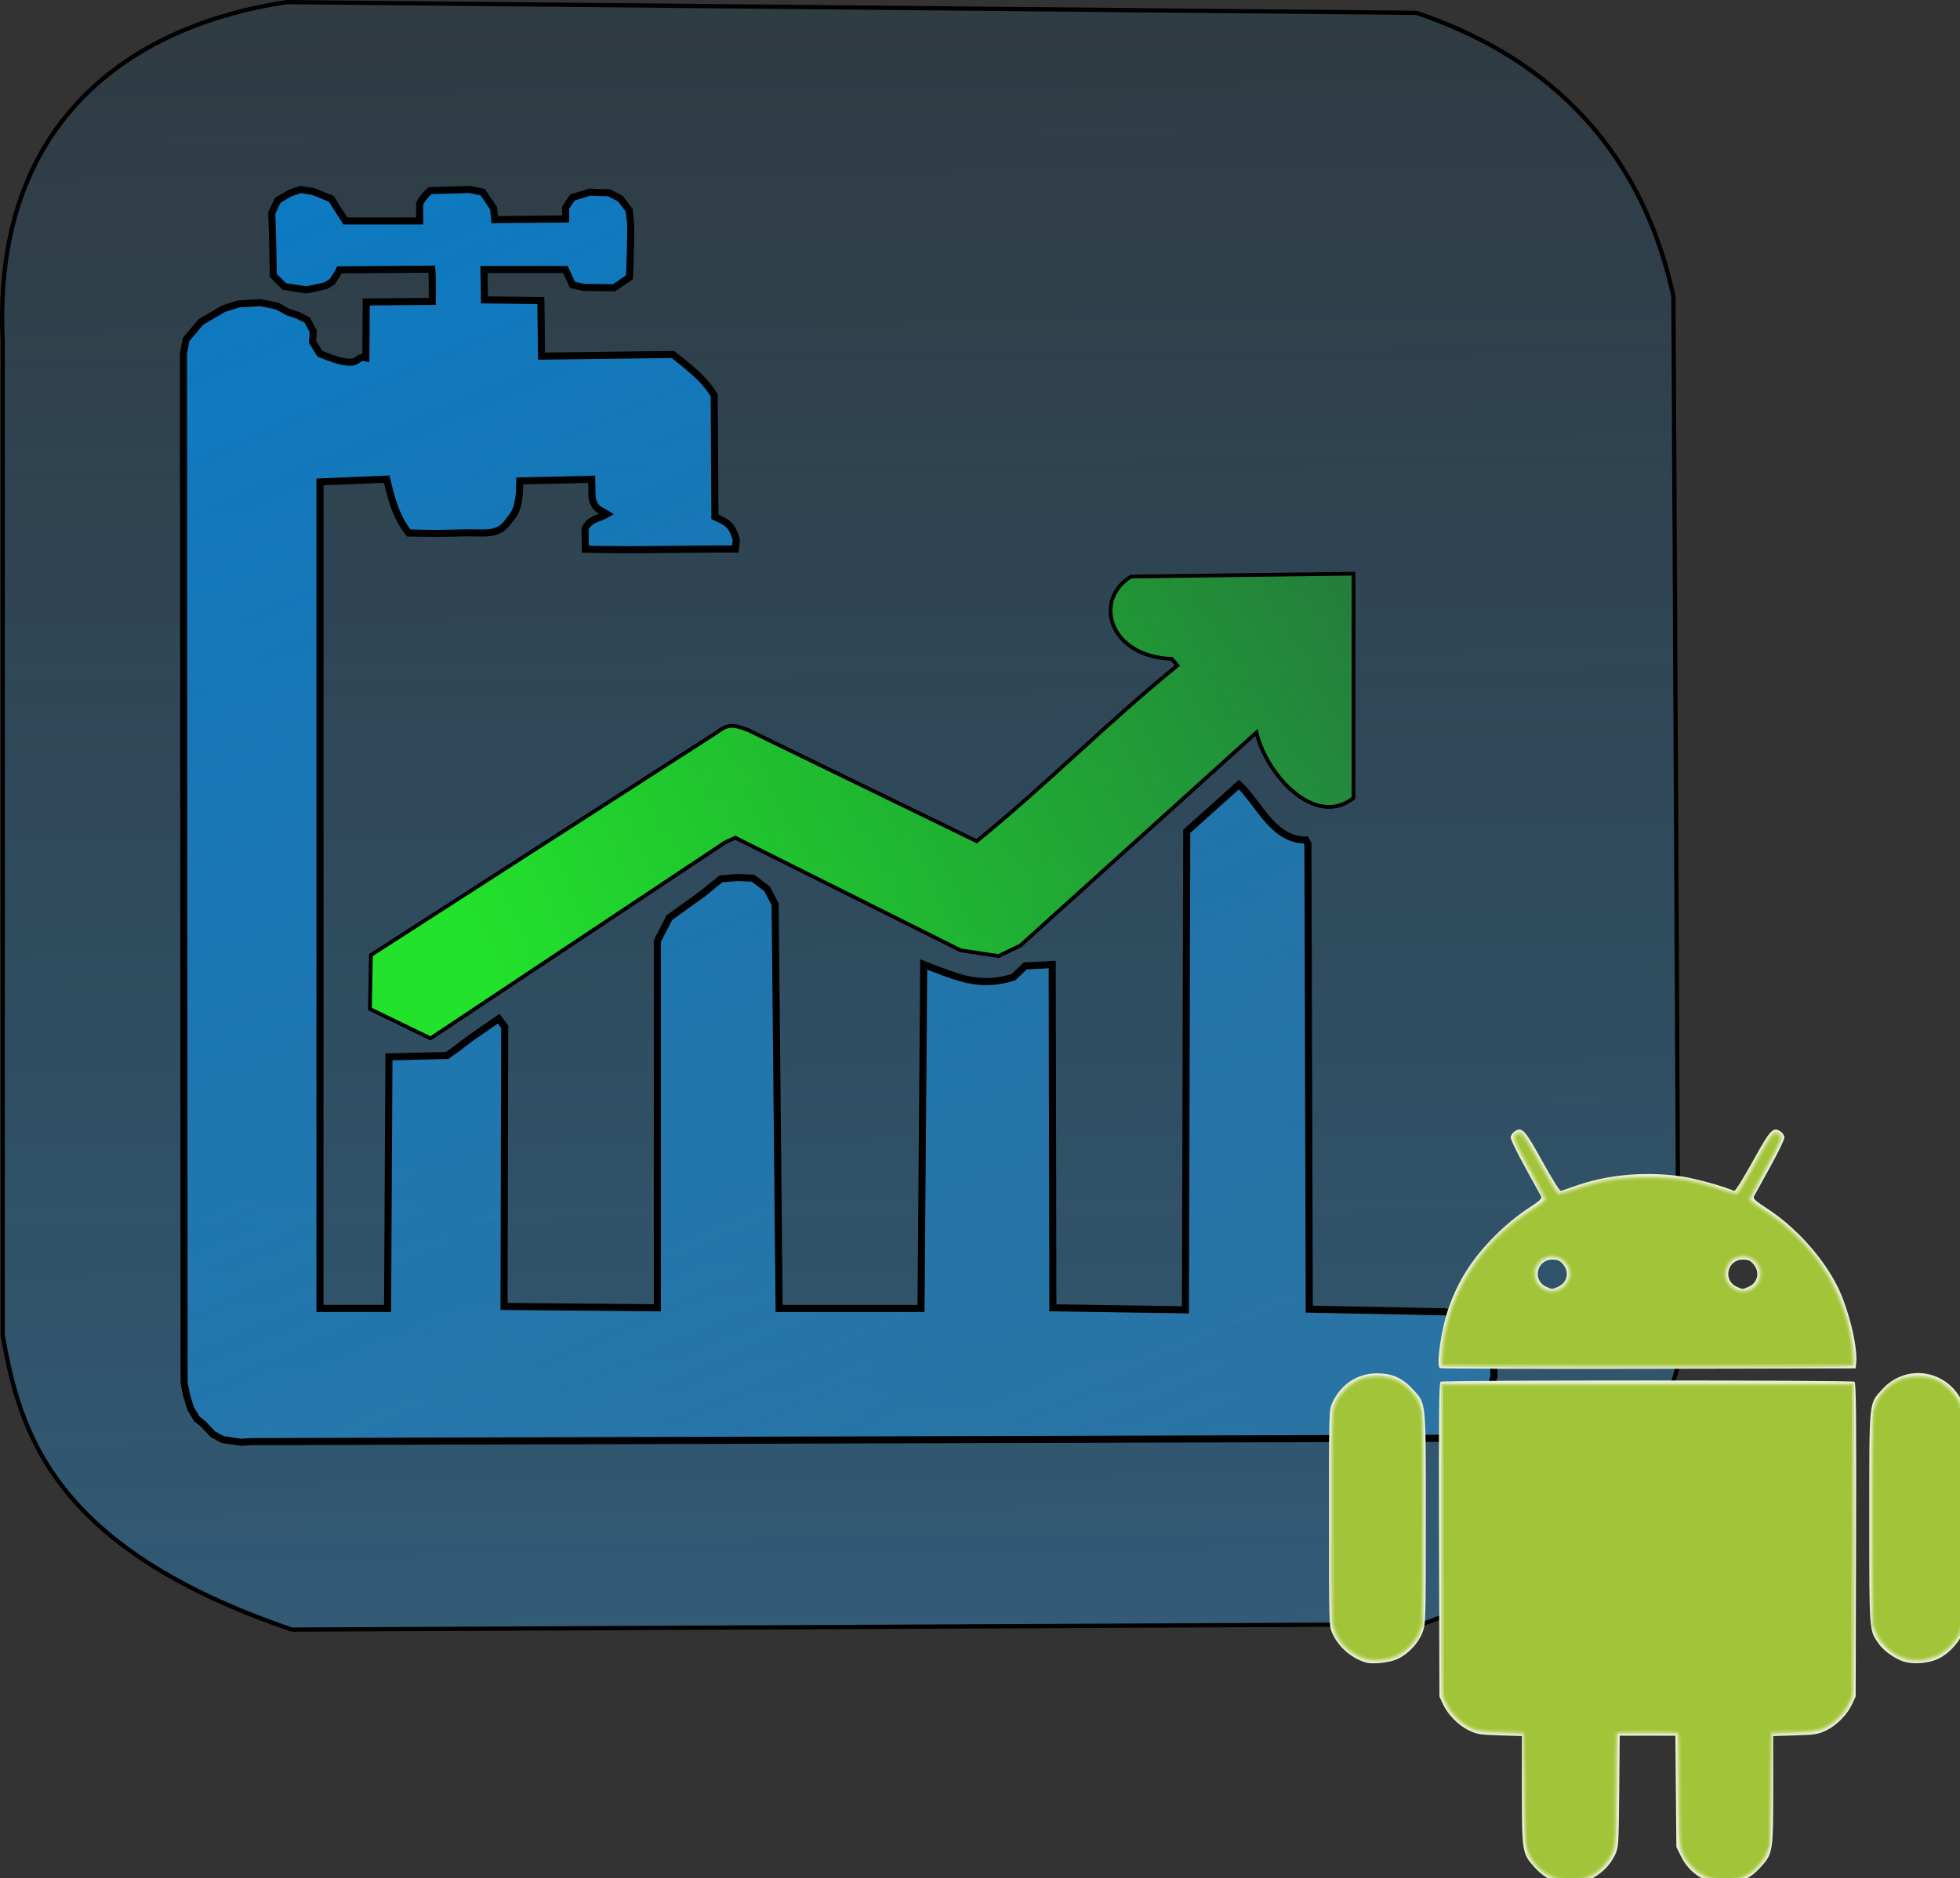
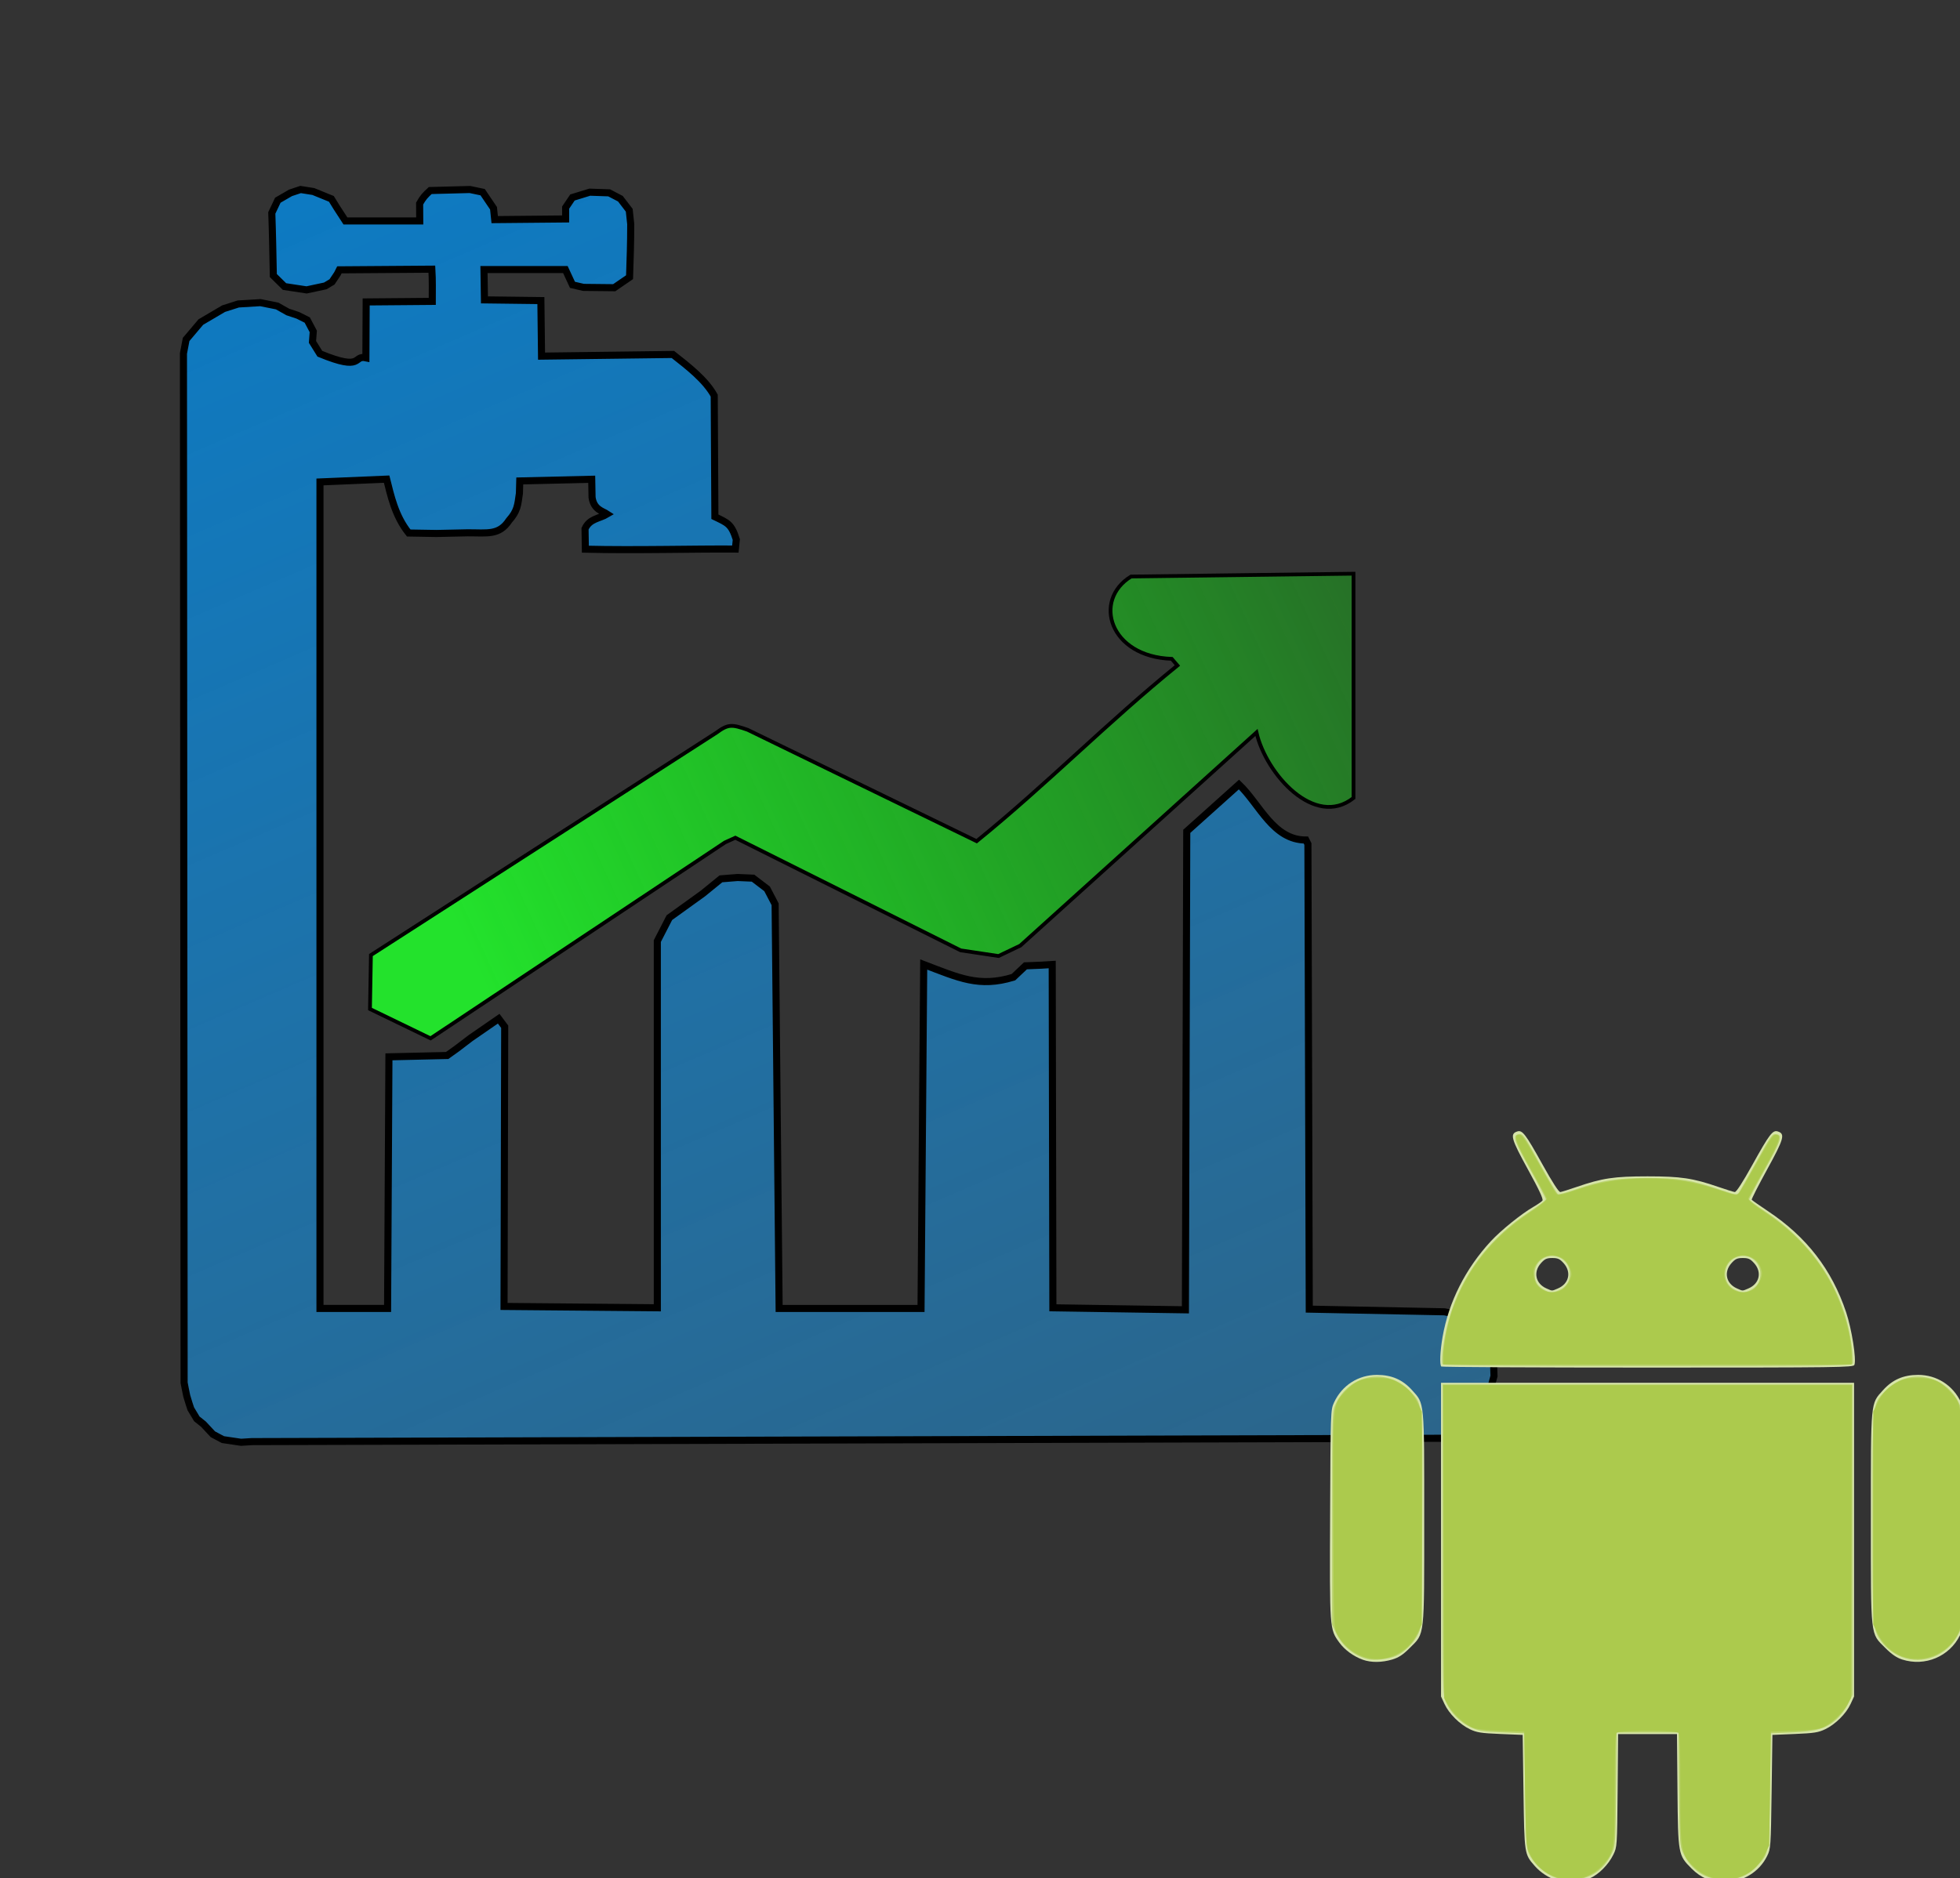
<svg xmlns="http://www.w3.org/2000/svg" xmlns:ns1="http://www.inkscape.org/namespaces/inkscape" xmlns:ns2="http://sodipodi.sourceforge.net/DTD/sodipodi-0.dtd" xmlns:ns3="http://www.openswatchbook.org/uri/2009/osb" xmlns:xlink="http://www.w3.org/1999/xlink" width="138.348mm" height="132.591mm" viewBox="0 0 138.348 132.591" version="1.1" id="svg8" ns1:version="0.92.0 r15299" ns2:docname="drawing.svg">
  <rect x="0" y="0" width="138.348" height="132.591" fill="#333333" stroke="none" />
  <defs id="defs2">
    <linearGradient ns1:collect="always" id="linearGradient5996">
      <stop style="stop-color:#69c2ff;stop-opacity:1" offset="0" id="stop5992" />
      <stop style="stop-color:#0d7ac2;stop-opacity:0;" offset="1" id="stop5994" />
    </linearGradient>
    <linearGradient id="linearGradient4554" ns3:paint="solid">
      <stop style="stop-color:#0d7ac2;stop-opacity:1;" offset="0" id="stop4552" />
    </linearGradient>
    <linearGradient ns1:collect="always" id="linearGradient4516">
      <stop style="stop-color:#0d7ac2;stop-opacity:1" offset="0" id="stop4512" />
      <stop style="stop-color:#499ccf;stop-opacity:0" offset="1" id="stop4514" />
    </linearGradient>
    <linearGradient ns1:collect="always" id="linearGradient4508">
      <stop style="stop-color:#23e22c;stop-opacity:1" offset="0" id="stop4504" />
      <stop style="stop-color:#04e903;stop-opacity:0" offset="1" id="stop4506" />
    </linearGradient>
    <linearGradient ns1:collect="always" xlink:href="#linearGradient4508" id="linearGradient4510" x1="85.659" y1="121.95" x2="179.636" y2="79.195" gradientUnits="userSpaceOnUse" />
    <linearGradient ns1:collect="always" xlink:href="#linearGradient5996" id="linearGradient6000" x1="126.071" y1="399.054" x2="122.219" y2="10.116" gradientUnits="userSpaceOnUse" />
    <linearGradient ns1:collect="always" xlink:href="#linearGradient4516" id="linearGradient6004" x1="69.642" y1="65.064" x2="177.215" y2="314.763" gradientUnits="userSpaceOnUse" />
  </defs>
  <ns2:namedview id="base" pagecolor="#ffffff" bordercolor="#666666" borderopacity="1.0" ns1:pageopacity="0.0" ns1:pageshadow="2" ns1:zoom="0.24748737" ns1:cx="-344.96476" ns1:cy="499.42592" ns1:document-units="mm" ns1:current-layer="layer4" showgrid="false" ns1:window-width="1360" ns1:window-height="706" ns1:window-x="-8" ns1:window-y="-8" ns1:window-maximized="1" />
  <g ns1:groupmode="layer" id="layer3" ns1:label="Layer 3" style="display:inline" transform="translate(-50.458,-50.031)">
-     <path style="fill:url(#linearGradient6000);fill-opacity:1;stroke:#000000;stroke-width:0.3;stroke-linecap:butt;stroke-linejoin:miter;stroke-miterlimit:4;stroke-dasharray:none;stroke-opacity:1" d="M 71.06,165.086 C 54.051,159.291 51.848,151.071 50.649,144.298 V 74.097 C 49.86,57.908 60.55,51.689 70.682,50.182 l 79.753,0.756 c 8.315,2.803 15.686,8.63 18.143,20.033 l 0.378,75.217 c -2.443,9.986 -9.827,15.655 -18.143,18.521 z" id="path4502" ns1:connector-curvature="0" ns2:nodetypes="ccccccccc" />
-   </g>
+     </g>
  <g ns1:groupmode="layer" id="layer2" ns1:label="Layer 2" transform="translate(-50.458,-50.031)">
    <path style="fill:url(#linearGradient4510);fill-opacity:1;stroke:#000000;stroke-width:0.265px;stroke-linecap:butt;stroke-linejoin:miter;stroke-opacity:1" d="m 101.629,109.51 -20.78,13.831 -4.276,-2.071 0.067,-3.809 24.388,-15.702 c 0.829,-0.61 1.087,-0.591 2.205,-0.2 l 16.163,7.862 c 4.944,-4.009 9.228,-8.396 14.172,-12.405 l -0.401,-0.468 c -4.406,-0.151 -5.585,-4.153 -2.873,-5.813 l 15.702,-0.2 v 15.836 c -2.739,2.164 -6.179,-1.7 -6.848,-4.627 l -16.672,15.05 -1.537,0.735 -2.673,-0.401 -15.903,-7.951 z" id="path4499" ns1:connector-curvature="0" ns2:nodetypes="cccccccccccccccccc" />
  </g>
  <g ns1:label="Layer 1" ns1:groupmode="layer" id="layer1" style="display:inline" transform="translate(-50.458,-50.031)">
    <path style="fill:url(#linearGradient6004);fill-opacity:1;stroke:#000000;stroke-width:0.5;stroke-linecap:butt;stroke-linejoin:miter;stroke-miterlimit:4;stroke-dasharray:none;stroke-opacity:1" d="m 102.364,88.797 0.067,-0.676 c -0.348,-1.102 -0.612,-1.17 -1.512,-1.606 l -0.047,-8.552 c -0.618,-1.114 -1.815,-2.039 -2.917,-2.906 l -9.272,0.118 -0.047,-3.922 -3.983,-0.05 -0.033,-2.141 h 5.745 l 0.501,1.079 0.776,0.18 0.667,0.007 1.504,0.016 1.082,-0.742 c 0.043,-1.32 0.083,-2.388 0.083,-3.746 l -0.105,-0.981 -0.625,-0.815 -0.793,-0.414 -1.37,-0.047 -1.22,0.375 -0.481,0.712 v 0.803 l -5.008,0.047 -0.083,-0.803 -0.767,-1.134 v 0 l -0.898,-0.189 -2.801,0.073 c -0.357,0.321 -0.521,0.507 -0.75,0.92 l 0.008,1.228 h -5.244 l -0.614,-0.945 -0.378,-0.614 -1.276,-0.52 -0.898,-0.142 -0.709,0.236 -0.898,0.52 -0.425,0.898 c 0.053,1.473 0.077,2.947 0.108,4.421 l 0.789,0.777 1.559,0.236 1.323,-0.283 0.472,-0.283 0.378,-0.567 0.142,-0.283 6.527,-0.047 c 0.048,0.797 0.028,1.503 0.028,2.274 l -4.665,0.039 -0.02,3.944 c -0.938,-0.196 -0.144,0.993 -3.25,-0.287 l -0.52,-0.834 0.056,-0.742 -0.425,-0.803 -0.661,-0.331 -0.709,-0.236 -0.756,-0.425 -1.181,-0.236 -1.559,0.094 -1.039,0.331 -1.606,0.945 -1.039,1.228 -0.189,0.992 0.047,72.666 c 0,0 0.142,0.756 0.189,0.945 0.047,0.189 0.283,0.898 0.283,0.898 l 0.425,0.709 0.472,0.378 0.661,0.709 0.709,0.378 1.276,0.189 0.756,-0.047 84.005,-0.236 1.039,-0.331 0.756,-0.378 0.661,-0.756 0.472,-0.803 0.378,-0.756 0.378,-1.37 -0.047,-1.417 -0.52,-1.37 -1.039,-0.945 -0.945,-0.614 -0.945,-0.189 -9.544,-0.189 -0.095,-32.837 -0.142,-0.283 c -2.317,-0.002 -3.251,-2.508 -4.725,-3.921 l -3.685,3.307 -0.095,33.782 -9.355,-0.142 -0.047,-24.238 -0.756,0.047 -1.134,0.047 -0.85,0.803 c -2.418,0.74 -3.852,0.047 -6.331,-0.898 l -0.189,24.285 h -10.016 l -0.283,-28.537 -0.567,-1.087 -0.992,-0.756 -1.087,-0.047 -1.181,0.095 -1.276,1.039 -2.362,1.701 -0.85,1.654 v 25.891 l -10.82,-0.095 0.047,-19.749 -0.425,-0.567 -1.984,1.37 -0.992,0.756 -0.661,0.472 -4.11,0.095 -0.095,17.765 H 73.044 V 84.058 l 4.705,-0.198 c 0.288,1.136 0.591,2.599 1.559,3.803 l 1.956,0.033 2.197,-0.047 c 1.384,-0.006 2.225,0.197 2.929,-0.874 0.593,-0.669 0.611,-1.064 0.732,-1.914 l 0.024,-0.874 5.079,-0.118 0.024,1.276 c 0.116,0.859 0.748,0.973 1.063,1.181 -0.537,0.322 -1.242,0.317 -1.559,1.039 l 0.024,1.441 c 3.595,0.086 7.778,-0.034 10.587,-0.009 z" id="path4496" ns1:connector-curvature="0" ns2:nodetypes="ccccccccccccccccccccccccccccccccccccccccccccccccccccccccccccccccccccccccccccccccccccccccccccccccccccccccccccccccccccccccccccccccccc" />
  </g>
  <g ns1:groupmode="layer" id="layer4" ns1:label="Layer 4" style="display:inline" transform="translate(0.018,0.018)">
    <g id="g6109" transform="matrix(0.113,0,0,0.113,93.788,79.73)">
      <g transform="translate(-106.181,-54.4)" id="g7">
</g>
      <g transform="translate(-106.181,-54.4)" id="g9">
</g>
      <g transform="translate(-106.181,-54.4)" id="g11">
</g>
      <g transform="translate(-106.181,-54.4)" id="g13">
</g>
      <g transform="translate(-106.181,-54.4)" id="g15">
</g>
      <g transform="translate(-106.181,-54.4)" id="g17">
</g>
      <g transform="translate(-106.181,-54.4)" id="g19">
</g>
      <g transform="translate(-106.181,-54.4)" id="g21">
</g>
      <g transform="translate(-106.181,-54.4)" id="g23">
</g>
      <g transform="translate(-106.181,-54.4)" id="g25">
</g>
      <g transform="translate(-106.181,-54.4)" id="g27">
</g>
      <g transform="translate(-106.181,-54.4)" id="g29">
</g>
      <g transform="translate(-106.181,-54.4)" id="g31">
</g>
      <g transform="translate(-106.181,-54.4)" id="g33">
</g>
      <g transform="translate(-106.181,-54.4)" id="g35">
</g>
      <g transform="translate(-113.953,-51.809)" id="g4548">
-         <path ns1:connector-curvature="0" id="path4562" d="m 258.188,522.514 c -6.331,-1.583 -11.247,-4.63 -16.005,-9.922 -7.535,-8.381 -7.729,-9.592 -7.729,-48.109 V 430.775 l -13.75,-0.417 c -12.436,-0.377 -14.289,-0.677 -19.393,-3.135 -6.559,-3.16 -13.12,-9.843 -16.196,-16.499 l -2.161,-4.676 -0.269,-97.929 c -0.215,-78.279 -0.015,-98.091 1,-98.735 1.659,-1.053 256.879,-1.053 258.539,0 1.015,0.644 1.215,20.455 1,98.735 l -0.269,97.929 -2.161,4.676 c -3.076,6.656 -9.637,13.339 -16.196,16.499 -5.104,2.458 -6.957,2.758 -19.393,3.135 l -13.75,0.417 v 33.708 c 0,38.817 -0.164,39.801 -8.086,48.468 -6.436,7.042 -12.99,9.958 -22.414,9.971 -11.954,0.018 -21.823,-6.224 -27.22,-17.215 l -2.78,-5.661 -0.309,-34.75 -0.309,-34.75 h -17.382 -17.382 l -0.309,34.75 c -0.294,33.034 -0.415,34.978 -2.446,39.372 -6.14,13.278 -21.412,21.148 -34.628,17.844 z M 136.453,384.673 c -8.974,-2.955 -16.468,-9.58 -20.363,-18.002 -2.116,-4.577 -2.137,-5.285 -2.137,-72.122 0,-66.837 0.021,-67.545 2.137,-72.122 5.275,-11.408 15.734,-18.295 27.804,-18.307 9.425,-0.009 15.97,2.91 22.473,10.025 8.425,9.218 8.086,5.845 8.086,80.544 0,63.985 -0.056,65.935 -2.061,71.293 -2.487,6.646 -8.634,13.272 -15.312,16.505 -5.193,2.514 -16.115,3.671 -20.627,2.186 z m 336.396,-0.483 c -5.747,-1.883 -12.526,-6.777 -15.659,-11.305 -5.866,-8.477 -5.737,-6.718 -5.737,-78.285 0,-74.601 -0.338,-71.239 8.086,-80.456 15.111,-16.534 40.756,-12.31 50.277,8.281 2.116,4.577 2.137,5.285 2.137,72.122 0,66.837 -0.021,67.545 -2.137,72.122 -2.961,6.404 -8.797,12.556 -14.799,15.603 -6.077,3.085 -15.987,3.942 -22.167,1.917 z m -289.726,-183.305 c -2.19,-2.19 0.858,-23.671 5.156,-36.337 6.134,-18.075 15.025,-32.077 29.57,-46.564 6.206,-6.182 13.847,-12.511 19.805,-16.406 8.354,-5.461 9.566,-6.594 8.727,-8.162 -0.536,-1.001 -5.014,-9.135 -9.952,-18.074 -4.937,-8.939 -8.977,-17.264 -8.977,-18.5 0,-1.303 1.067,-2.947 2.541,-3.912 4.564,-2.99 6.337,-1.051 17.433,19.071 5.868,10.641 10.758,18.429 11.401,18.158 0.619,-0.261 5.851,-2.045 11.626,-3.965 19.319,-6.423 42.392,-8.254 63.872,-5.068 8.438,1.252 25.362,5.919 32.754,9.033 0.643,0.271 5.533,-7.517 11.401,-18.158 11.096,-20.122 12.869,-22.061 17.433,-19.071 1.474,0.966 2.541,2.609 2.541,3.912 0,1.236 -4.04,9.561 -8.977,18.5 -4.937,8.939 -9.416,17.072 -9.952,18.074 -0.839,1.568 0.373,2.701 8.727,8.162 17.235,11.266 34.135,30.001 43.116,47.799 7.018,13.908 12.947,37.848 11.93,48.171 l -0.345,3.5 -129.58,0.254 c -71.269,0.14 -129.881,-0.048 -130.25,-0.417 z m 73.781,-50.752 c 5.953,-2.487 7.452,-9.26 3.155,-14.256 -1.914,-2.225 -3.239,-2.783 -6.606,-2.783 -9.815,0 -12.643,13.094 -3.671,16.997 3.93,1.71 3.144,1.705 7.123,0.042 z m 119,0 c 5.953,-2.487 7.452,-9.26 3.155,-14.256 -1.914,-2.225 -3.239,-2.783 -6.606,-2.783 -9.815,0 -12.643,13.094 -3.671,16.997 3.93,1.71 3.144,1.705 7.123,0.042 z" style="fill:#e9f0d1" />
        <path ns1:connector-curvature="0" id="path4560" d="m 256.777,521.168 c -5.749,-1.88 -10.596,-5.027 -14.379,-9.336 -6.389,-7.276 -6.396,-7.326 -6.945,-46.284 l -0.5,-35.5 -14,-0.576 c -11.992,-0.493 -14.717,-0.92 -19,-2.976 -6.342,-3.045 -13.036,-9.706 -15.83,-15.752 l -2.17,-4.696 v -98 -98 h 129 129 v 98 98 l -2.17,4.696 c -2.794,6.046 -9.488,12.707 -15.83,15.752 -4.283,2.056 -7.008,2.483 -19,2.976 l -14,0.576 -0.5,35.5 c -0.487,34.551 -0.562,35.625 -2.808,40.186 -4.94,10.028 -15.249,16.297 -26.692,16.229 -8.605,-0.051 -14.594,-2.51 -20.5,-8.415 -8.39,-8.39 -8.459,-8.769 -8.808,-48.75 l -0.308,-35.25 H 312.953 294.57 l -0.308,35.25 c -0.306,34.981 -0.327,35.288 -2.731,40.173 -3.06,6.218 -9.027,12.225 -14.585,14.684 -5.762,2.549 -14.905,3.235 -20.168,1.514 z M 135.156,383.106 c -5.806,-2.071 -11.399,-6.156 -14.737,-10.763 -6.094,-8.412 -6.064,-7.998 -5.751,-79.919 0.281,-64.477 0.314,-65.439 2.434,-70.024 4.966,-10.742 15.158,-17.304 26.851,-17.286 9.196,0.014 16.016,2.991 21.937,9.577 7.83,8.709 7.563,5.881 7.563,79.858 0,75.76 0.451,71.693 -9.007,81.161 -4.31,4.314 -6.928,6.039 -11.006,7.25 -6.464,1.92 -13.164,1.973 -18.285,0.147 z m 336.892,-0.143 c -3.468,-1.107 -6.567,-3.23 -10.574,-7.241 -9.474,-9.484 -9.02,-5.402 -9.02,-81.174 0,-73.977 -0.268,-71.149 7.563,-79.858 5.922,-6.586 12.741,-9.564 21.937,-9.577 11.693,-0.017 21.885,6.545 26.851,17.286 2.132,4.611 2.149,5.196 2.149,72.149 v 67.5 l -2.79,5.682 c -6.554,13.346 -21.837,19.792 -36.116,15.233 z M 184.12,199.881 c -1.116,-1.116 -0.748,-9.604 0.803,-18.497 3.818,-21.893 14.301,-42.672 30.18,-59.824 6.248,-6.749 19.057,-17.088 26.516,-21.403 2.566,-1.485 5.116,-3.242 5.666,-3.906 0.709,-0.854 -1.925,-6.534 -9.023,-19.458 -10.519,-19.152 -11.401,-22.288 -6.689,-23.784 3.205,-1.017 5.179,1.57 15.82,20.729 6.187,11.139 10.138,17.244 11.087,17.126 0.811,-0.101 5.368,-1.525 10.128,-3.165 15.999,-5.512 23.482,-6.632 44.346,-6.632 20.864,0 28.347,1.119 44.346,6.632 4.76,1.64 9.317,3.064 10.128,3.165 0.949,0.118 4.9,-5.987 11.087,-17.126 10.64,-19.159 12.615,-21.746 15.82,-20.729 4.712,1.495 3.83,4.632 -6.684,23.774 -5.51,10.033 -9.838,18.536 -9.616,18.894 0.222,0.359 4.806,3.583 10.186,7.165 24.034,16 39.85,36.451 48.743,63.027 3.559,10.637 6.536,29.51 5.203,32.985 -0.606,1.578 -9.339,1.693 -129.014,1.693 -70.601,0 -128.665,-0.3 -129.031,-0.667 z m 72.735,-48.728 c 7.03,-2.937 8.727,-10.192 3.701,-15.817 -2.398,-2.684 -3.623,-3.243 -7.102,-3.243 -3.48,0 -4.704,0.559 -7.102,3.243 -4.952,5.542 -3.35,12.802 3.481,15.775 3.871,1.685 3.104,1.68 7.023,0.043 z m 119,0 c 7.03,-2.937 8.727,-10.192 3.701,-15.817 -2.398,-2.684 -3.623,-3.243 -7.102,-3.243 -3.48,0 -4.704,0.559 -7.102,3.243 -4.952,5.542 -3.35,12.802 3.481,15.775 3.871,1.685 3.104,1.68 7.023,0.043 z" style="fill:#d7e5aa" />
-         <path ns1:connector-curvature="0" id="path4558" d="m 256.447,520.613 c -7.603,-2.313 -14.547,-8.636 -18.194,-16.566 -2.224,-4.837 -2.316,-6.14 -2.799,-40 l -0.5,-35 -14.5,-0.51 c -13.715,-0.483 -14.79,-0.671 -19.855,-3.466 -6.824,-3.766 -12.539,-10.257 -14.841,-16.853 -1.69,-4.844 -1.804,-11.225 -1.804,-101.171 v -96 h 129 129 l 0.255,92.996 c 0.16,58.404 -0.114,94.993 -0.737,98.365 -1.957,10.587 -7.629,18.264 -17.223,23.312 -3.699,1.946 -6.309,2.334 -18.795,2.793 l -14.5,0.533 -0.5,35 c -0.489,34.211 -0.554,35.119 -2.886,40.279 -6.758,14.955 -24.447,21.392 -38.914,14.163 -6.889,-3.442 -10.437,-7.143 -13.845,-14.442 -2.302,-4.93 -2.335,-5.476 -2.345,-39.05 -0.007,-25.139 -0.324,-34.364 -1.21,-35.25 -1.686,-1.686 -34.914,-1.686 -36.6,0 -0.886,0.886 -1.203,10.111 -1.21,35.25 -0.01,33.574 -0.042,34.12 -2.345,39.05 -3.409,7.299 -6.957,11 -13.845,14.442 -4.925,2.461 -7.308,3.041 -12.21,2.972 -3.35,-0.047 -7.218,-0.429 -8.597,-0.848 z M 131.661,380.964 c -2.852,-1.421 -6.966,-4.607 -9.142,-7.079 -7.348,-8.347 -7.14,-5.884 -6.836,-80.907 l 0.271,-66.929 2.491,-4.877 c 5.367,-10.51 15.795,-16.266 27.893,-15.398 8.055,0.578 13.323,3.106 18.755,8.999 8.169,8.862 7.861,5.694 7.861,80.776 v 66.5 l -2.324,4.672 c -5.381,10.819 -14.888,16.801 -26.73,16.818 -5.594,0.008 -8.127,-0.525 -12.239,-2.574 z m 338.211,0.198 c -6.125,-2.852 -11.453,-8.125 -14.595,-14.442 l -2.324,-4.672 v -66.5 c 0,-75.081 -0.308,-71.913 7.861,-80.776 6.339,-6.877 10.607,-8.677 20.639,-8.702 6.99,-0.018 9.299,0.394 13,2.318 6.528,3.394 9.877,6.88 13.125,13.66 l 2.874,6 7.9e-4,66.072 c 8.8e-4,73.925 0.217,71.493 -7.085,79.789 -8.372,9.511 -22.211,12.508 -33.495,7.254 z M 184.669,199.298 c -1.388,-1.686 0.163,-16.486 2.816,-26.878 7.375,-28.886 28.869,-57.006 55.305,-72.356 2.661,-1.545 5.073,-3.422 5.361,-4.173 0.288,-0.75 -3.586,-8.779 -8.608,-17.842 -5.022,-9.063 -9.543,-17.562 -10.047,-18.887 -1.211,-3.186 0.755,-5.924 3.921,-5.46 1.901,0.279 4.327,3.892 12.638,18.826 5.657,10.165 10.716,18.625 11.243,18.801 0.527,0.176 5.614,-1.224 11.306,-3.111 15.779,-5.231 27.01,-7.005 44.348,-7.005 17.338,0 28.569,1.774 44.348,7.005 5.691,1.887 10.779,3.287 11.306,3.111 0.527,-0.176 5.586,-8.636 11.243,-18.801 8.312,-14.935 10.737,-18.548 12.638,-18.826 3.166,-0.464 5.133,2.274 3.921,5.46 -0.503,1.324 -4.975,9.733 -9.936,18.687 -4.961,8.953 -9.021,16.79 -9.021,17.414 0,0.624 4.612,4.146 10.25,7.825 24.641,16.081 43.813,42.29 50.717,69.332 2.653,10.392 4.204,25.192 2.816,26.878 -0.813,0.988 -27.695,1.25 -128.284,1.25 -100.589,0 -127.471,-0.262 -128.284,-1.25 z m 73.912,-48.316 c 1.723,-0.891 3.663,-3.084 4.5,-5.086 4.28,-10.245 -8.371,-19.059 -16.647,-11.598 -9.417,8.49 0.815,22.544 12.147,16.684 z m 118.306,0.591 c 6.799,-2.585 8.234,-12.182 2.585,-17.275 -5.627,-5.072 -13.7,-3.152 -16.674,3.966 -3.576,8.56 5.078,16.735 14.089,13.308 z" style="fill:#cadd8e" />
-         <path ns1:connector-curvature="0" id="path4556" d="m 255.932,519.807 c -6.651,-2.38 -10.861,-5.49 -14.318,-10.576 -5.007,-7.366 -5.16,-8.685 -5.176,-44.583 -0.008,-18.48 -0.346,-34.112 -0.75,-34.736 -0.468,-0.722 -5.825,-1.288 -14.735,-1.555 -12.781,-0.383 -14.452,-0.653 -19.187,-3.1 -6.361,-3.286 -11.516,-8.459 -14.533,-14.583 l -2.28,-4.627 v -97.5 -97.5 h 128 128 v 97.5 97.5 l -2.28,4.627 c -3.017,6.124 -8.172,11.296 -14.533,14.583 -4.736,2.447 -6.407,2.717 -19.187,3.1 -8.909,0.267 -14.267,0.833 -14.735,1.555 -0.404,0.624 -0.742,16.508 -0.75,35.298 l -0.015,34.163 -3.257,6.292 c -9.272,17.912 -32.121,21.045 -45.738,6.273 -7.538,-8.177 -7.445,-7.63 -8.005,-47.39 l -0.5,-35.5 h -19 -19 l -0.5,35.5 c -0.489,34.706 -0.552,35.605 -2.839,40.204 -2.699,5.43 -9.732,12.301 -14.728,14.388 -5.779,2.415 -14.278,2.699 -19.954,0.667 z m -120.781,-137.642 c -5.588,-2.083 -11.179,-6.261 -14.186,-10.6 -5.509,-7.95 -5.512,-7.987 -5.512,-76.994 0,-74.13 -0.37,-70.812 8.937,-80.119 6.844,-6.844 13.952,-9.546 22.48,-8.546 10.876,1.276 21.518,9.807 24.453,19.604 0.79,2.635 1.13,23.473 1.13,69.226 0,72.72 0.167,70.753 -6.666,78.736 -7.052,8.238 -21.136,12.235 -30.636,8.694 z m 339.302,0.507 c -9.342,-3.076 -16.698,-9.854 -19.446,-17.919 -2.337,-6.859 -2.337,-133.552 0,-140.411 4.616,-13.548 20.632,-21.499 34.931,-17.342 4.657,1.354 6.973,2.845 11.595,7.467 9.396,9.396 9.022,5.867 8.698,82.182 -0.273,64.252 -0.315,65.478 -2.401,69.987 -2.589,5.598 -7.999,11.166 -13.654,14.054 -4.567,2.332 -15.364,3.417 -19.723,1.982 z m -290,-187.994 c 0,-6.543 2.45,-20.155 5.063,-28.131 8.315,-25.38 25.551,-47.76 48.278,-62.684 5.588,-3.669 10.558,-7.013 11.046,-7.43 0.487,-0.417 -3.711,-9.096 -9.33,-19.285 -5.619,-10.19 -10.068,-19.283 -9.886,-20.207 0.518,-2.635 3.375,-4.017 5.19,-2.511 0.84,0.697 5.94,9.317 11.334,19.156 5.394,9.839 10.26,18.074 10.814,18.3 0.554,0.226 6.243,-1.337 12.642,-3.473 27.748,-9.262 58.955,-9.262 86.703,0 6.399,2.136 12.088,3.699 12.642,3.473 0.554,-0.226 5.42,-8.461 10.814,-18.3 5.394,-9.839 10.494,-18.46 11.334,-19.156 1.815,-1.506 4.671,-0.124 5.19,2.511 0.182,0.924 -4.267,10.017 -9.886,20.207 -5.619,10.19 -9.818,18.868 -9.33,19.285 0.487,0.417 5.4,3.722 10.916,7.344 16.622,10.913 31.42,26.953 40.233,43.609 7.601,14.366 13.237,34.5 13.237,47.292 v 4.869 h -128.5 -128.5 z m 76.6,-45.531 c 5.57,-5.57 4.06,-13.636 -3.2,-17.08 -11.69,-5.547 -21.158,10.507 -11.033,18.708 1.276,1.034 3.88,1.737 6.483,1.75 3.629,0.019 4.913,-0.541 7.75,-3.378 z m 118.033,1.628 c 7.044,-5.706 5.076,-16.737 -3.441,-19.288 -3.297,-0.988 -4.477,-0.898 -7.592,0.58 -7.259,3.445 -8.77,11.51 -3.2,17.08 2.837,2.837 4.121,3.396 7.75,3.378 2.603,-0.013 5.207,-0.716 6.483,-1.75 z" style="fill:#c1d87b" />
        <path ns1:connector-curvature="0" id="path4554" d="m 252.953,518.158 c -5.92,-2.807 -11.701,-8.551 -14.201,-14.11 -1.588,-3.531 -1.857,-8.159 -2.299,-39.5 l -0.5,-35.5 -14,-0.59 c -12.431,-0.524 -14.635,-0.891 -19.661,-3.281 -6.484,-3.082 -12.11,-8.821 -15.201,-15.507 -2.137,-4.621 -2.137,-4.653 -2.137,-101.622 v -97 h 128 128 v 97 97 l -2.806,5.714 c -1.571,3.2 -4.797,7.467 -7.329,9.696 -6.448,5.676 -12.448,7.409 -27.864,8.05 l -13,0.54 -0.5,35.5 c -0.556,39.508 -0.49,39.102 -7.653,47.046 -5.493,6.093 -12.126,8.932 -20.901,8.944 -11.718,0.016 -20.728,-5.891 -25.841,-16.939 -1.992,-4.306 -2.123,-6.447 -2.434,-39.801 l -0.328,-35.25 h -19.343 -19.343 l -0.328,35.25 c -0.311,33.353 -0.442,35.495 -2.434,39.801 -5.112,11.049 -14.123,16.956 -25.841,16.939 -5.334,-0.007 -8.273,-0.588 -12.054,-2.38 z m -115,-135.494 c -8.692,-2.282 -15.9,-8.363 -19.699,-16.616 l -2.301,-5 v -66.5 c 0,-65.505 0.032,-66.568 2.106,-71.051 8.87,-19.171 32.541,-23.191 46.8,-7.947 7.867,8.41 7.69,6.468 7.373,81.1 -0.273,64.252 -0.315,65.478 -2.401,69.987 -2.669,5.77 -8.454,11.615 -13.867,14.009 -4.865,2.152 -13.72,3.144 -18.01,2.017 z m 336.292,-0.463 c -6.039,-1.696 -11.924,-5.792 -15.281,-10.636 -5.509,-7.95 -5.512,-7.987 -5.512,-76.994 0,-72.462 -0.168,-70.722 7.612,-79.038 14.241,-15.225 37.918,-11.194 46.783,7.965 2.074,4.483 2.106,5.546 2.106,71.051 v 66.5 l -2.301,5 c -5.965,12.959 -20.225,19.855 -33.406,16.153 z M 184.92,198.494 c -0.358,-0.579 -0.36,-3.842 -0.004,-7.25 3.82,-36.578 22.731,-67.225 54.343,-88.069 5.606,-3.697 10.194,-7.185 10.194,-7.752 0,-0.567 -4.312,-8.758 -9.583,-18.203 -10.478,-18.776 -11.514,-21.988 -7.253,-22.481 2.5,-0.289 3.293,0.836 12.943,18.355 5.654,10.265 10.811,18.867 11.46,19.117 0.649,0.249 5.625,-1.085 11.057,-2.966 16.388,-5.673 25.627,-7.145 44.876,-7.152 19.322,-0.007 27.384,1.283 44.87,7.18 10.46,3.528 10.921,3.596 12.231,1.805 0.748,-1.023 5.689,-9.687 10.979,-19.253 8.987,-16.25 9.793,-17.372 12.269,-17.085 4.246,0.492 3.203,3.719 -7.266,22.48 -5.271,9.445 -9.583,17.636 -9.583,18.203 0,0.567 4.45,3.965 9.889,7.551 30.639,20.202 50.022,50.508 54.181,84.71 0.601,4.947 0.846,9.64 0.543,10.429 -0.474,1.236 -18.227,1.434 -128.023,1.434 -88.208,0 -127.673,-0.324 -128.123,-1.053 z m 72.861,-46.31 c 9.098,-3.801 8.923,-16.805 -0.277,-20.615 -7.156,-2.964 -15.051,2.345 -15.051,10.122 0,5.04 1.297,7.458 5.314,9.907 3.778,2.304 5.643,2.413 10.014,0.587 z m 119.661,-0.131 c 4.123,-2.132 6.011,-5.321 6.011,-10.152 0,-7.991 -7.791,-13.34 -15.051,-10.333 -9.076,3.76 -9.389,16.7 -0.497,20.573 3.997,1.741 6.035,1.722 9.537,-0.088 z" style="fill:#b9d26a" />
        <path ns1:connector-curvature="0" id="path4552" d="m 256.335,519.167 c -8.514,-3.042 -13.961,-8.055 -17.579,-16.173 -1.534,-3.443 -1.825,-8.476 -2.281,-39.446 l -0.523,-35.5 -14.5,-0.549 c -10.189,-0.386 -15.597,-1.032 -18.19,-2.174 -4.95,-2.179 -12.48,-9.256 -15.145,-14.232 l -2.166,-4.045 -0.269,-97.75 -0.269,-97.75 H 312.953 440.491 l -0.269,97.75 -0.269,97.75 -2.166,4.045 c -2.664,4.976 -10.194,12.052 -15.145,14.232 -2.593,1.141 -8,1.788 -18.19,2.174 l -14.5,0.549 -0.5,35.5 -0.5,35.5 -2.801,5.704 c -8.343,16.989 -30.048,20.968 -43.867,8.042 -8.516,-7.965 -8.832,-9.724 -8.832,-49.084 0,-24.926 -0.314,-34.077 -1.2,-34.962 -1.69,-1.69 -36.91,-1.69 -38.6,0 -0.886,0.886 -1.2,10.005 -1.2,34.822 0,38.354 -0.207,39.656 -7.634,47.916 -7.129,7.929 -18.904,11.105 -28.483,7.681 z M 132.932,380.19 c -5.918,-2.756 -10.701,-7.275 -13.768,-13.008 -2.21,-4.131 -2.212,-4.189 -2.489,-70.543 -0.313,-74.827 -0.512,-72.567 7.12,-80.847 6.28,-6.813 10.67,-8.71 20.158,-8.71 6.303,0 8.873,0.463 12.116,2.185 6.613,3.51 10.092,6.988 13.082,13.076 l 2.801,5.704 v 66.5 66.5 l -2.811,5.724 c -6.718,13.681 -22.827,19.65 -36.21,13.418 z m 338.906,0.74 c -6.011,-2.132 -11.871,-7.636 -15.074,-14.159 l -2.811,-5.724 v -66.5 -66.5 l 2.801,-5.704 c 2.99,-6.089 6.469,-9.566 13.082,-13.076 3.243,-1.721 5.814,-2.185 12.116,-2.185 9.488,0 13.877,1.897 20.158,8.71 7.632,8.28 7.433,6.02 7.12,80.847 -0.277,66.354 -0.279,66.412 -2.489,70.543 -6.783,12.681 -21.532,18.491 -34.903,13.748 z M 185.453,193.679 c 0,-7.256 2.633,-20.991 5.616,-29.293 9.034,-25.145 24.882,-45.084 48.15,-60.579 7.735,-5.151 11.163,-8.001 10.791,-8.971 -0.3,-0.782 -4.842,-9.134 -10.094,-18.561 -9.525,-17.097 -10.879,-21.227 -6.963,-21.227 1.553,0 4.18,3.915 11.744,17.5 5.359,9.625 10.375,18.238 11.146,19.14 1.287,1.505 2.333,1.326 12.756,-2.18 14.854,-4.997 28.204,-7.149 44.354,-7.149 16.15,0 29.501,2.152 44.354,7.149 10.423,3.506 11.469,3.685 12.756,2.18 0.771,-0.902 5.787,-9.515 11.146,-19.14 7.564,-13.585 10.191,-17.5 11.744,-17.5 3.916,0 2.561,4.13 -6.963,21.227 -5.252,9.427 -9.794,17.779 -10.094,18.561 -0.372,0.97 3.057,3.821 10.791,8.971 18.545,12.35 32.741,27.94 41.857,45.966 7.062,13.966 11.793,31.305 11.874,43.524 l 0.035,5.25 h -127.5 -127.5 z m 74.08,-41.837 c 2.924,-1.727 5.92,-6.684 5.92,-9.794 0,-3.194 -3.267,-8.587 -6.085,-10.044 -4.712,-2.437 -10.254,-1.876 -13.752,1.392 -3.805,3.555 -4.766,7.198 -3.24,12.291 2.079,6.94 10.633,10.009 17.156,6.156 z m 118.835,0.25 c 2.978,-1.54 6.085,-6.899 6.085,-10.495 0,-1.182 -0.652,-3.409 -1.449,-4.95 -4.344,-8.401 -16.936,-8.129 -21.009,0.454 -4.868,10.258 6.102,20.302 16.373,14.991 z" style="fill:#acca4d" />
-         <path ns1:connector-curvature="0" id="path4550" d="m 255.132,518.005 c -6.118,-2.245 -11.331,-7.049 -14.376,-13.249 l -2.803,-5.708 -0.282,-35 c -0.251,-31.229 -0.461,-35.135 -1.941,-36.25 -1.129,-0.85 -5.836,-1.253 -14.718,-1.26 -11.655,-0.009 -13.596,-0.265 -18.059,-2.38 -6.219,-2.949 -11.698,-8.58 -14.701,-15.11 l -2.299,-5 -0.279,-95.75 -0.279,-95.75 H 312.953 440.511 l -0.279,95.75 -0.279,95.75 -2.299,5 c -3.003,6.53 -8.482,12.161 -14.701,15.11 -4.462,2.116 -6.404,2.372 -18.059,2.38 -8.882,0.007 -13.59,0.41 -14.718,1.26 -1.481,1.115 -1.69,5.021 -1.941,36.25 l -0.282,35 -2.803,5.708 c -9.98,20.323 -39.212,19.597 -48.618,-1.208 -1.917,-4.24 -2.037,-6.49 -2.072,-39 -0.022,-19.952 -0.437,-35.133 -0.985,-36 -0.79,-1.25 -4.211,-1.5 -20.521,-1.5 -16.31,0 -19.731,0.25 -20.521,1.5 -0.549,0.868 -0.959,16.025 -0.973,36 -0.025,34.187 -0.047,34.545 -2.393,39.5 -6.004,12.68 -20.813,18.771 -33.934,13.957 z M 139.453,381.592 c -8.798,-1.932 -15.927,-7.572 -19.647,-15.544 l -2.333,-5 v -66.5 -66.5 l 2.333,-5 c 4.772,-10.225 14.636,-16.052 25.954,-15.331 11.899,0.758 20.823,7.795 24.168,19.057 2.28,7.676 2.28,127.872 0,135.549 -3.895,13.116 -17.97,22.015 -30.474,19.269 z m 335.672,-0.465 c -9.561,-2.592 -16.309,-9.249 -19.182,-18.922 -2.247,-7.568 -2.216,-127.85 0.035,-135.431 3.345,-11.262 12.269,-18.299 24.168,-19.057 11.318,-0.721 21.182,5.106 25.954,15.331 l 2.333,5 v 66.5 66.5 l -2.333,5 c -5.543,11.879 -18.863,18.363 -30.975,15.079 z M 186.156,197.802 c -0.725,-1.302 1.195,-17.217 2.911,-24.133 7.527,-30.332 26.623,-54.581 58.636,-74.459 1.512,-0.939 2.75,-2.593 2.75,-3.675 0,-1.082 -4.243,-9.569 -9.429,-18.859 -10.201,-18.274 -11.137,-20.627 -8.205,-20.627 1.383,0 4.529,4.787 12.157,18.5 5.66,10.175 10.961,18.636 11.779,18.803 0.819,0.167 6.148,-1.242 11.843,-3.13 15.786,-5.233 27.015,-7.007 44.355,-7.007 17.34,0 28.569,1.774 44.355,7.007 5.695,1.888 11.025,3.296 11.843,3.13 0.819,-0.167 6.119,-8.628 11.779,-18.803 7.628,-13.713 10.774,-18.5 12.157,-18.5 2.932,0 1.996,2.353 -8.205,20.627 -5.186,9.291 -9.429,17.777 -9.429,18.859 0,1.082 1.238,2.736 2.75,3.675 17.805,11.056 32.383,24.107 41.241,36.919 11.946,17.281 19.17,37.294 20.183,55.919 l 0.326,6 -126.689,0.254 c -69.679,0.14 -126.877,-0.085 -127.108,-0.5 z m 72.87,-44.72 c 4.301,-1.797 7.893,-8.796 6.798,-13.244 -2.232,-9.062 -11.396,-13.011 -19.181,-8.264 -3.166,1.93 -6.19,7.079 -6.19,10.541 0,3.15 3.371,8.688 6.42,10.548 3.706,2.26 7.44,2.389 12.153,0.419 z m 120.007,-0.419 c 3.049,-1.859 6.42,-7.398 6.42,-10.548 0,-3.462 -3.024,-8.611 -6.19,-10.541 -10.774,-6.569 -23.04,3.883 -17.981,15.321 3.102,7.013 11.326,9.686 17.751,5.768 z" style="fill:#a2c438" />
      </g>
    </g>
  </g>
</svg>